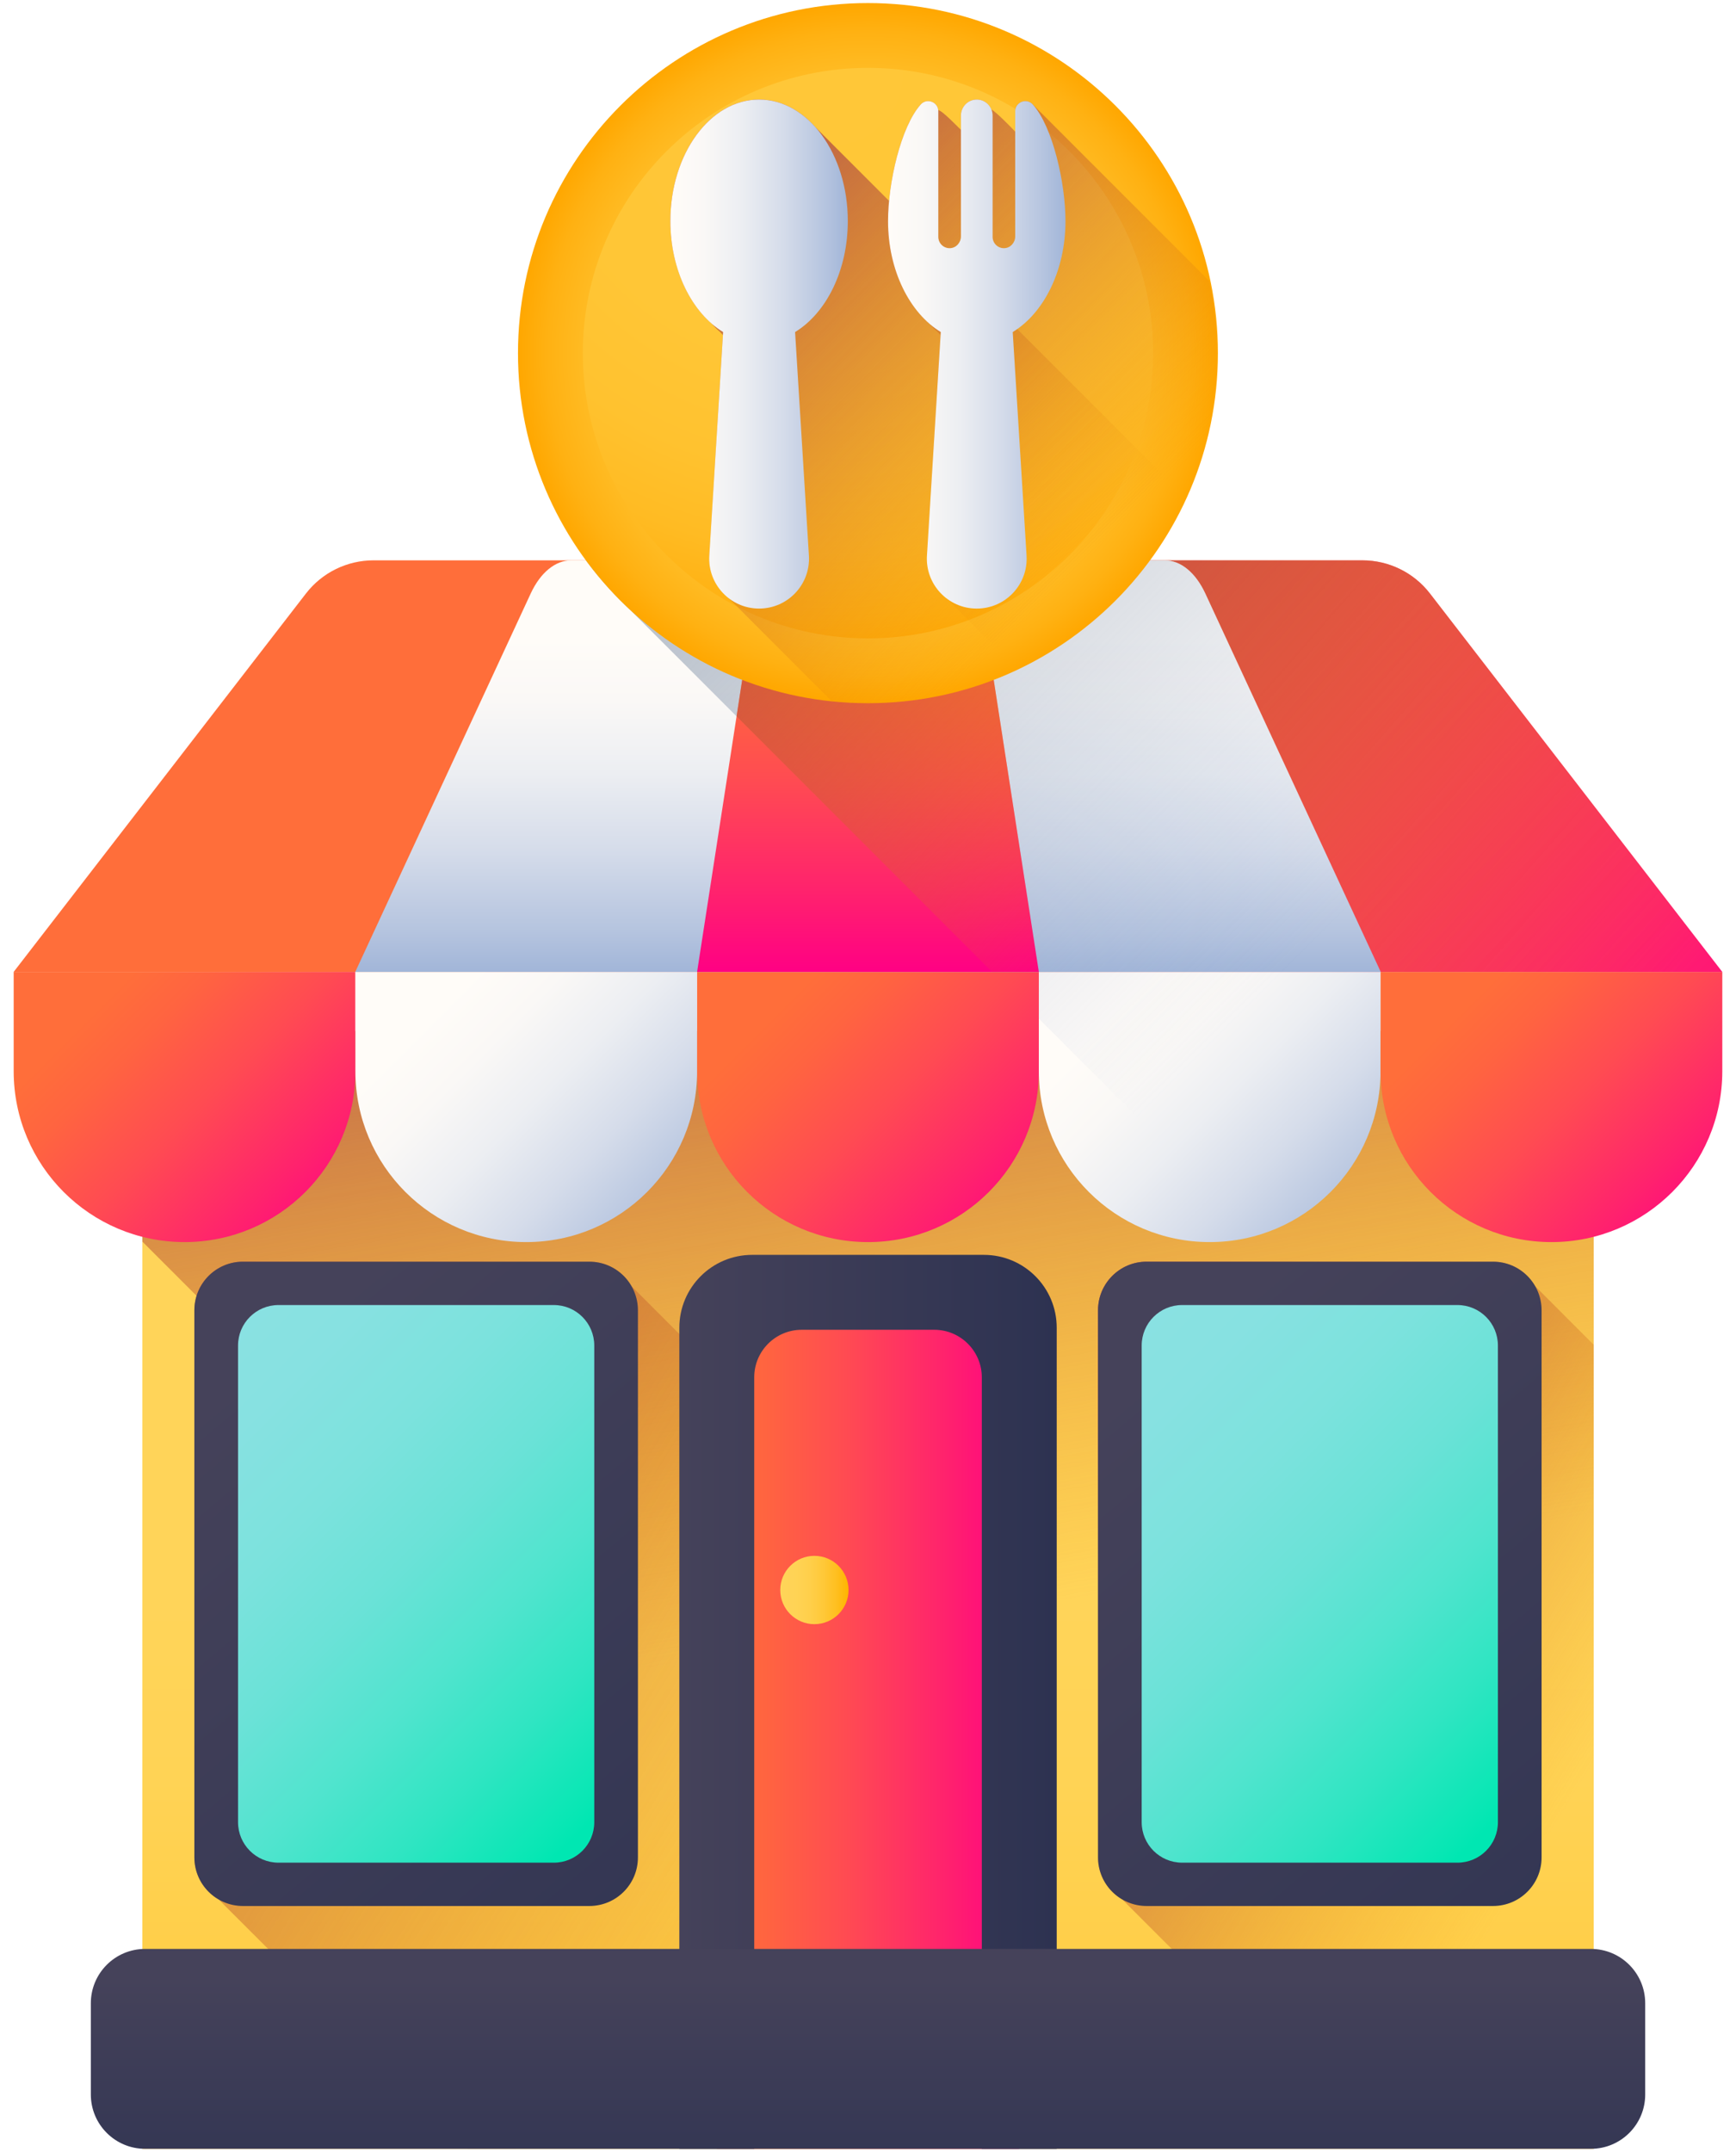
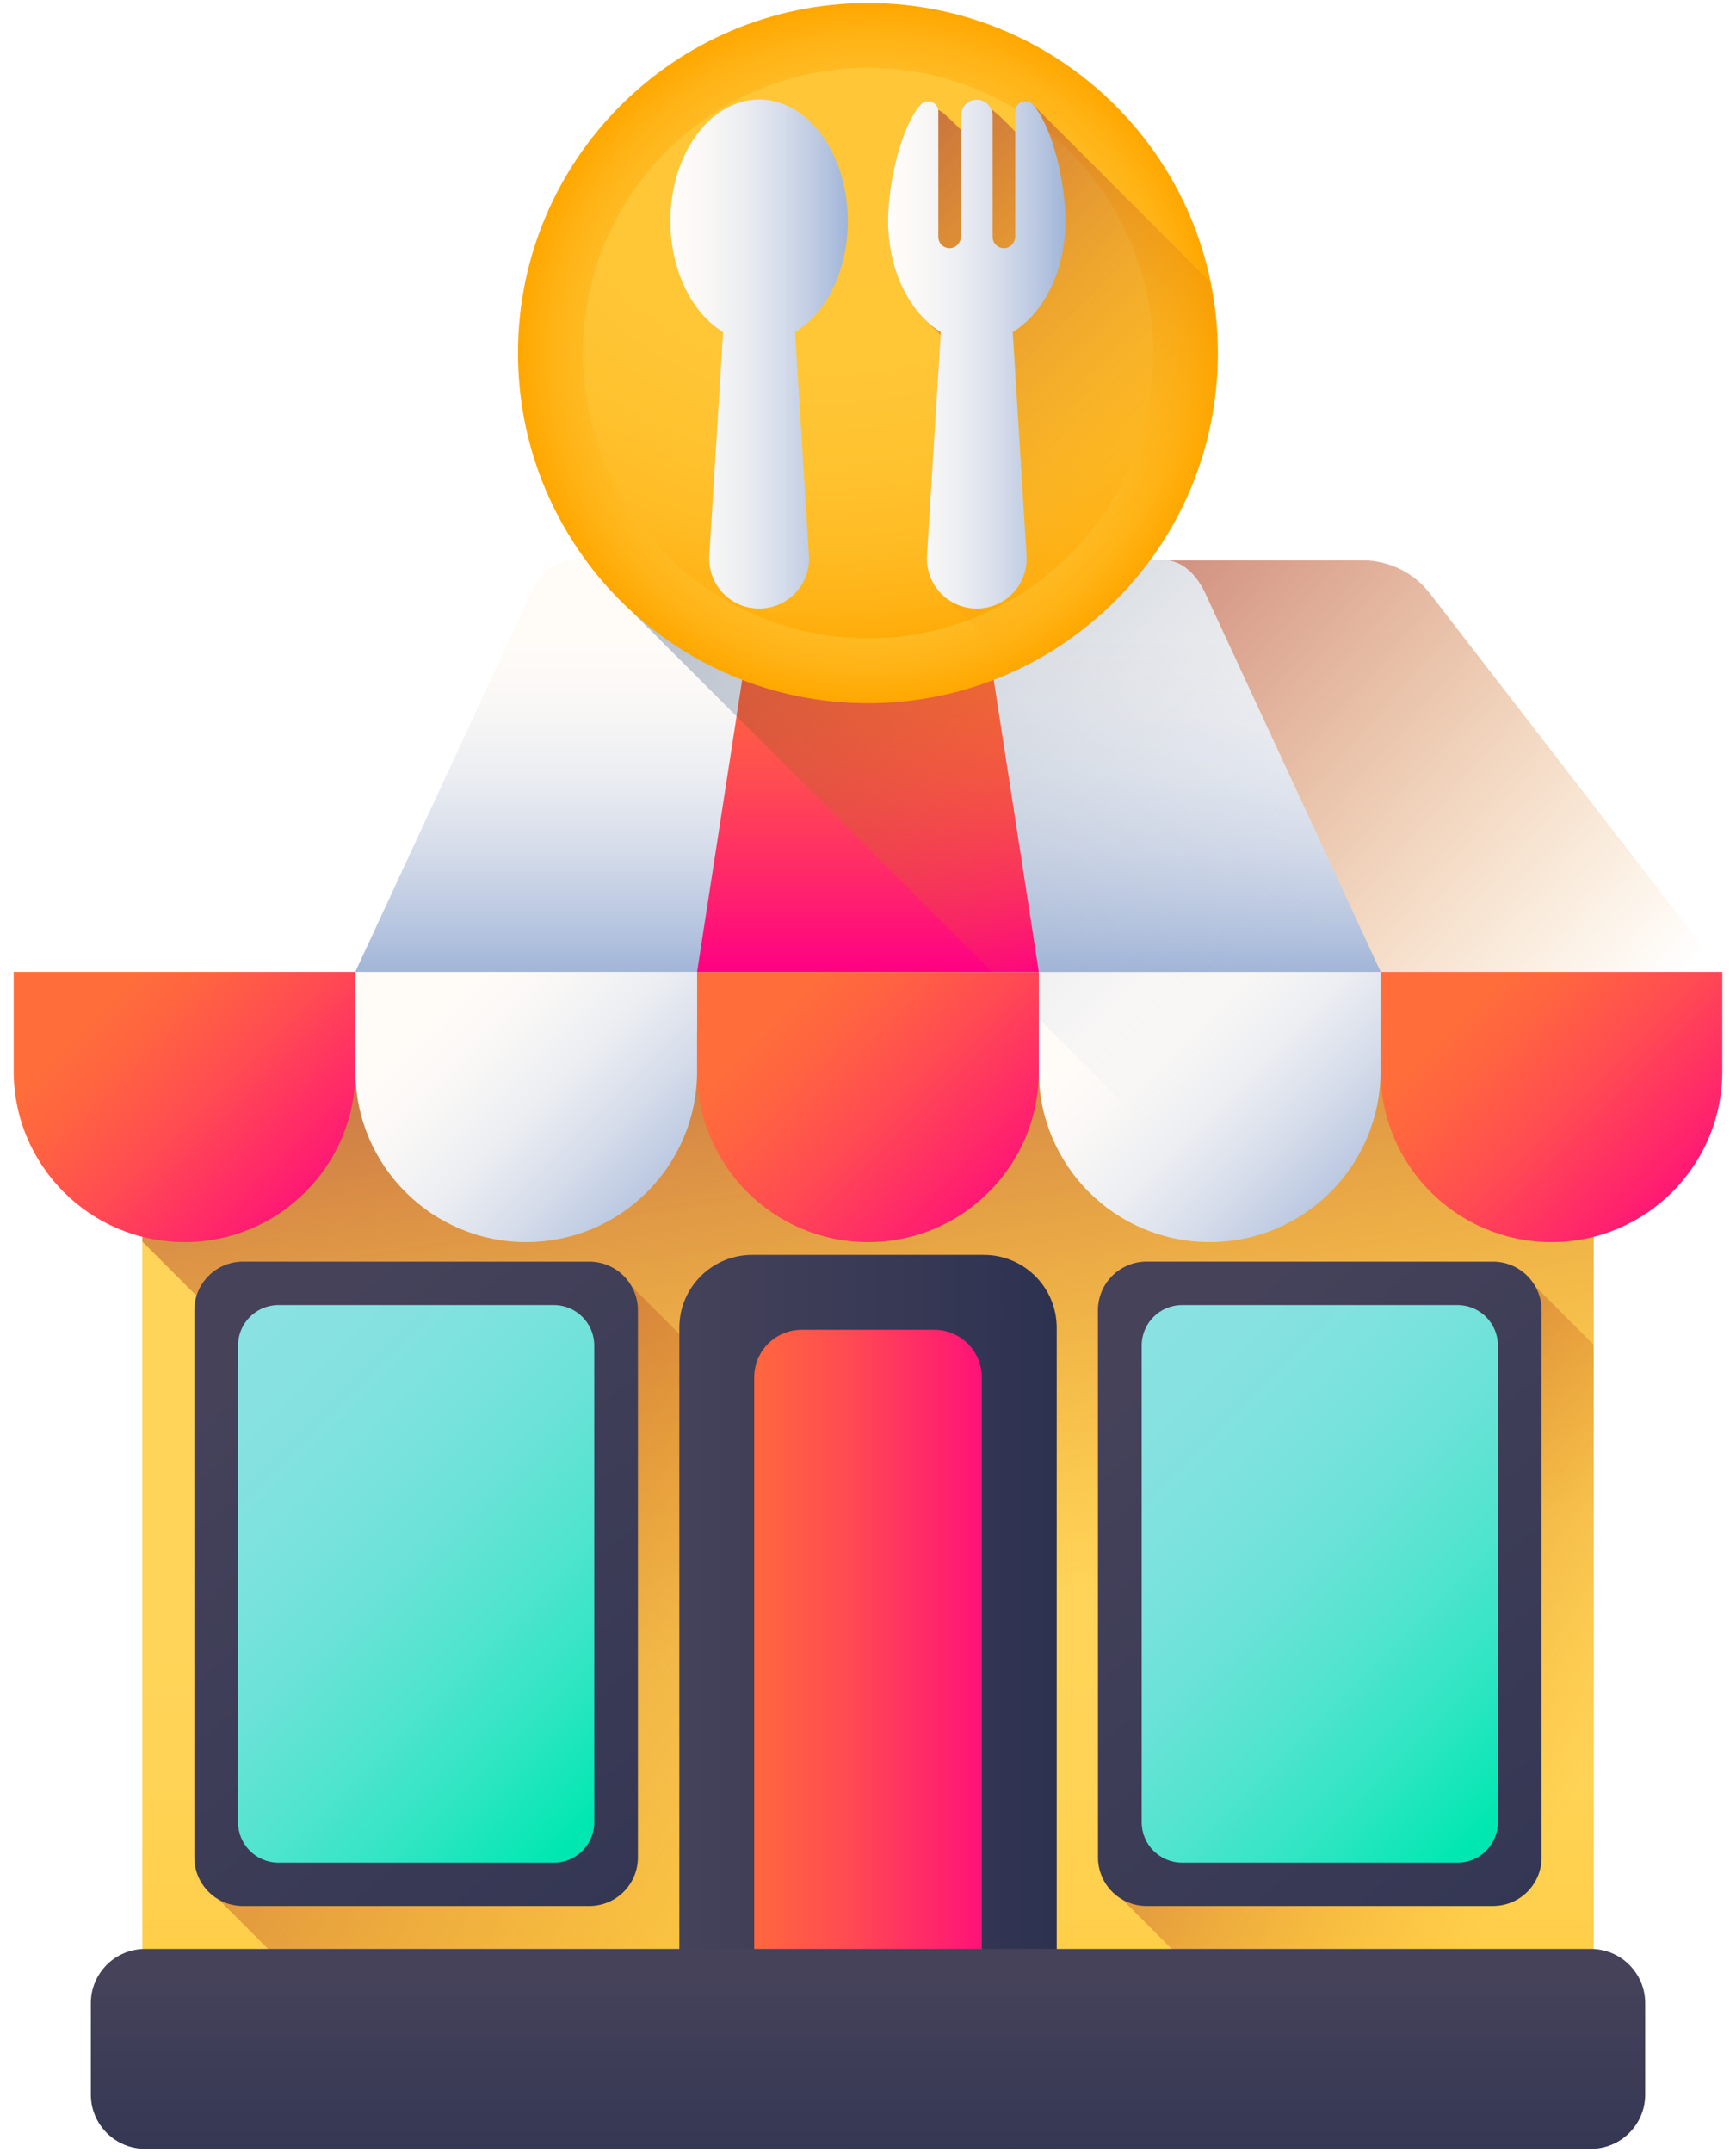
<svg xmlns="http://www.w3.org/2000/svg" width="92" height="114" viewBox="0 0 92 114" fill="none">
  <path d="M7.545 54.626H84.46V113.838H7.545V54.626Z" fill="url(#paint0_linear_3268_38602)" />
  <path d="M7.545 65.777L55.606 113.838H84.46V54.626H7.545V65.777Z" fill="url(#paint1_linear_3268_38602)" />
  <path d="M33.462 68.131C33.018 67.36 32.187 66.84 31.233 66.84H12.875C11.453 66.84 10.301 67.993 10.301 69.414V98.401C10.301 99.355 10.821 100.185 11.591 100.63L24.8 113.838H79.169L33.462 68.131Z" fill="url(#paint2_linear_3268_38602)" />
  <path d="M84.458 71.241V113.838H72.687L59.477 100.629C58.708 100.185 58.188 99.355 58.188 98.402V69.413C58.188 67.994 59.34 66.84 60.761 66.84H79.121C80.074 66.84 80.904 67.361 81.348 68.131L84.458 71.241Z" fill="url(#paint3_linear_3268_38602)" />
  <path d="M31.233 100.974H12.875C11.453 100.974 10.301 99.823 10.301 98.401V69.414C10.301 67.993 11.453 66.84 12.875 66.84H31.233C32.655 66.84 33.807 67.993 33.807 69.414V98.401C33.807 99.823 32.655 100.974 31.233 100.974Z" fill="url(#paint4_linear_3268_38602)" />
  <path d="M29.349 98.679H14.76C13.575 98.679 12.615 97.719 12.615 96.534V71.281C12.615 70.097 13.575 69.137 14.76 69.137H29.349C30.533 69.137 31.493 70.097 31.493 71.281V96.534C31.493 97.719 30.533 98.679 29.349 98.679Z" fill="url(#paint5_linear_3268_38602)" />
  <path d="M79.123 100.974H60.765C59.343 100.974 58.191 99.823 58.191 98.401V69.414C58.191 67.993 59.343 66.84 60.765 66.84H79.123C80.545 66.84 81.697 67.993 81.697 69.414V98.401C81.697 99.823 80.545 100.974 79.123 100.974Z" fill="url(#paint6_linear_3268_38602)" />
  <path d="M77.237 98.679H62.648C61.464 98.679 60.504 97.719 60.504 96.534V71.281C60.504 70.097 61.464 69.137 62.648 69.137H77.237C78.422 69.137 79.382 70.097 79.382 71.281V96.534C79.382 97.719 78.422 98.679 77.237 98.679Z" fill="url(#paint7_linear_3268_38602)" />
  <path d="M37.986 113.837V71.819C37.986 69.966 39.489 68.464 41.343 68.464H50.66C52.513 68.464 54.016 69.966 54.016 71.819V113.837H37.986Z" fill="url(#paint8_linear_3268_38602)" />
  <path d="M56.001 113.837H52.031V72.963C52.031 71.58 50.9 70.448 49.517 70.448H42.487C41.097 70.448 39.971 71.575 39.971 72.963V113.837H36.002V70.339C36.002 68.207 37.73 66.479 39.861 66.479H52.141C54.273 66.479 56.001 68.207 56.001 70.339V113.837Z" fill="url(#paint9_linear_3268_38602)" />
-   <path d="M44.969 84.234C44.969 85.233 44.159 86.044 43.159 86.044C42.16 86.044 41.35 85.233 41.35 84.234C41.35 83.235 42.16 82.424 43.159 82.424C44.159 82.424 44.969 83.235 44.969 84.234Z" fill="url(#paint10_linear_3268_38602)" />
  <path d="M87.188 106.125V110.961C87.188 112.55 85.9 113.837 84.311 113.837H7.69C6.102 113.837 4.814 112.55 4.814 110.961V106.125C4.814 104.536 6.102 103.248 7.69 103.248H84.311C85.9 103.248 87.188 104.536 87.188 106.125Z" fill="url(#paint11_linear_3268_38602)" />
  <path d="M9.78 65.802C4.778 65.802 0.725 61.748 0.725 56.748V51.487H18.834V56.748C18.834 61.748 14.781 65.802 9.78 65.802Z" fill="url(#paint12_linear_3268_38602)" />
  <path d="M27.888 65.802C22.888 65.802 18.834 61.748 18.834 56.748V51.487H36.944V56.748C36.944 61.748 32.889 65.802 27.888 65.802Z" fill="url(#paint13_linear_3268_38602)" />
  <path d="M46 65.802C40.999 65.802 36.945 61.748 36.945 56.748V51.487H55.054V56.748C55.054 61.748 51.001 65.802 46 65.802Z" fill="url(#paint14_linear_3268_38602)" />
  <path d="M64.108 65.802C59.107 65.802 55.053 61.748 55.053 56.748V51.487H73.162V56.748C73.162 61.748 69.109 65.802 64.108 65.802Z" fill="url(#paint15_linear_3268_38602)" />
  <path d="M82.219 65.802C77.218 65.802 73.164 61.748 73.164 56.748V51.487H91.274V56.748C91.273 61.748 87.219 65.802 82.219 65.802Z" fill="url(#paint16_linear_3268_38602)" />
-   <path d="M75.782 31.442C74.926 30.334 73.604 29.685 72.204 29.685H19.794C18.393 29.685 17.071 30.334 16.214 31.442L0.725 51.487H91.272L75.782 31.442Z" fill="url(#paint17_linear_3268_38602)" />
  <path d="M75.78 31.442C74.924 30.333 73.602 29.685 72.202 29.685H31.051C31.762 30.651 32.564 31.547 33.444 32.358L52.574 51.487H91.27L75.78 31.442Z" fill="url(#paint18_linear_3268_38602)" />
  <path d="M63.876 31.442C63.361 30.333 62.569 29.685 61.727 29.685H30.272C29.431 29.685 28.639 30.333 28.125 31.442L18.828 51.487H73.172L63.876 31.442Z" fill="url(#paint19_linear_3268_38602)" />
  <path d="M66.552 65.465C70.364 64.397 73.161 60.9 73.161 56.747V51.487H73.169L63.872 31.442C63.358 30.333 62.564 29.685 61.724 29.685H31.051C31.762 30.651 32.564 31.547 33.444 32.358L52.574 51.487H55.051V53.964L66.552 65.465Z" fill="url(#paint20_linear_3268_38602)" />
  <path d="M51.955 31.442C51.784 30.333 51.52 29.685 51.24 29.685H40.758C40.477 29.685 40.213 30.333 40.041 31.442L36.943 51.487H55.053L51.955 31.442Z" fill="url(#paint21_linear_3268_38602)" />
  <path d="M40.04 31.442L39.035 37.947L52.575 51.487H55.051L51.953 31.442C51.782 30.333 51.518 29.685 51.238 29.685H40.756C40.476 29.685 40.211 30.333 40.04 31.442Z" fill="url(#paint22_linear_3268_38602)" />
  <path d="M64.543 18.708C64.543 28.95 56.24 37.254 45.997 37.254C35.755 37.254 27.451 28.95 27.451 18.708C27.451 8.465 35.755 0.162 45.997 0.162C56.24 0.162 64.543 8.465 64.543 18.708Z" fill="url(#paint23_radial_3268_38602)" />
  <path d="M61.11 18.708C61.11 27.053 54.344 33.819 45.998 33.819C37.652 33.819 30.887 27.053 30.887 18.708C30.887 10.362 37.652 3.596 45.998 3.596C54.344 3.596 61.11 10.362 61.11 18.708Z" fill="url(#paint24_radial_3268_38602)" />
-   <path d="M62.856 26.381C61.052 30.365 57.876 33.596 53.932 35.471C51.528 36.614 48.837 37.255 45.997 37.255C45.35 37.255 44.712 37.221 44.083 37.156L38.601 31.674C37.941 31.157 37.535 30.338 37.59 29.433L38.313 17.754C38.265 17.703 38.216 17.652 38.17 17.599C38.006 17.456 37.851 17.299 37.703 17.132C36.396 15.989 35.529 13.988 35.529 11.71C35.529 8.155 37.633 5.274 40.23 5.274C41.373 5.274 42.42 5.834 43.235 6.761L62.856 26.381Z" fill="url(#paint25_linear_3268_38602)" />
  <path d="M62.854 26.381C61.05 30.365 57.874 33.596 53.931 35.471L50.134 31.674C49.476 31.157 49.068 30.338 49.125 29.433L49.846 17.754C49.8 17.703 49.751 17.652 49.703 17.599C49.541 17.456 49.384 17.299 49.236 17.132C47.93 15.989 47.062 13.988 47.062 11.71C47.062 11.377 47.082 11.017 47.116 10.644C47.296 8.76 47.912 6.521 48.794 5.535C49.106 5.188 49.67 5.386 49.721 5.831C49.951 5.861 50.846 6.816 50.925 6.877V6.124C50.925 5.662 51.294 5.275 51.756 5.274H51.772C52.12 5.275 52.417 5.495 52.539 5.802C52.752 5.887 53.715 6.872 53.802 6.977V5.894C53.802 5.405 54.407 5.17 54.734 5.534L64.088 14.888C64.354 16.135 64.493 17.43 64.493 18.757C64.493 21.475 63.907 24.056 62.854 26.381Z" fill="url(#paint26_linear_3268_38602)" />
  <path d="M44.93 11.71C44.93 8.155 42.825 5.274 40.229 5.274C37.632 5.274 35.527 8.155 35.527 11.71C35.527 14.333 36.676 16.589 38.322 17.591L37.589 29.432C37.495 30.954 38.704 32.24 40.229 32.24C41.754 32.24 42.963 30.955 42.869 29.432L42.136 17.591C43.782 16.589 44.93 14.334 44.93 11.71Z" fill="url(#paint27_linear_3268_38602)" />
  <path d="M56.466 11.71C56.466 9.697 55.791 6.716 54.734 5.535C54.407 5.17 53.802 5.405 53.802 5.894V12.524C53.802 12.853 53.549 13.139 53.221 13.148C52.882 13.159 52.604 12.886 52.604 12.549V6.123C52.604 5.662 52.234 5.276 51.773 5.274C51.769 5.274 51.767 5.274 51.764 5.274C51.761 5.274 51.758 5.274 51.755 5.274C51.293 5.276 50.925 5.662 50.925 6.123V12.524C50.925 12.853 50.671 13.139 50.343 13.148C50.004 13.159 49.726 12.886 49.726 12.549V5.894C49.726 5.405 49.12 5.171 48.794 5.535C47.737 6.716 47.062 9.697 47.062 11.71C47.062 14.334 48.211 16.589 49.857 17.591L49.124 29.433C49.029 30.955 50.239 32.241 51.764 32.241C53.289 32.241 54.498 30.955 54.403 29.433L53.67 17.591C55.317 16.589 56.466 14.334 56.466 11.71Z" fill="url(#paint28_linear_3268_38602)" />
  <defs>
    <linearGradient id="paint0_linear_3268_38602" x1="46.002" y1="84.642" x2="46.002" y2="126.559" gradientUnits="userSpaceOnUse">
      <stop stop-color="#FFD459" />
      <stop offset="0.23" stop-color="#FFD355" />
      <stop offset="0.436" stop-color="#FFCF4A" />
      <stop offset="0.634" stop-color="#FFC838" />
      <stop offset="0.825" stop-color="#FFBF1F" />
      <stop offset="1" stop-color="#FFB400" />
    </linearGradient>
    <linearGradient id="paint1_linear_3268_38602" x1="50.184" y1="85.832" x2="42.426" y2="38.283" gradientUnits="userSpaceOnUse">
      <stop stop-color="#E58200" stop-opacity="0" />
      <stop offset="0.04" stop-color="#E27F04" stop-opacity="0.039" />
      <stop offset="0.467" stop-color="#C15D2F" stop-opacity="0.467" />
      <stop offset="0.802" stop-color="#AD4949" stop-opacity="0.8" />
      <stop offset="1" stop-color="#A64153" />
    </linearGradient>
    <linearGradient id="paint2_linear_3268_38602" x1="47.748" y1="102.279" x2="-8.626" y2="67.525" gradientUnits="userSpaceOnUse">
      <stop stop-color="#E58200" stop-opacity="0" />
      <stop offset="0.04" stop-color="#E27F04" stop-opacity="0.039" />
      <stop offset="0.467" stop-color="#C15D2F" stop-opacity="0.467" />
      <stop offset="0.802" stop-color="#AD4949" stop-opacity="0.8" />
      <stop offset="1" stop-color="#A64153" />
    </linearGradient>
    <linearGradient id="paint3_linear_3268_38602" x1="83.586" y1="94.851" x2="52.044" y2="75.406" gradientUnits="userSpaceOnUse">
      <stop stop-color="#E58200" stop-opacity="0" />
      <stop offset="0.04" stop-color="#E27F04" stop-opacity="0.039" />
      <stop offset="0.467" stop-color="#C15D2F" stop-opacity="0.467" />
      <stop offset="0.802" stop-color="#AD4949" stop-opacity="0.8" />
      <stop offset="1" stop-color="#A64153" />
    </linearGradient>
    <linearGradient id="paint4_linear_3268_38602" x1="12.619" y1="72.656" x2="43.946" y2="110.014" gradientUnits="userSpaceOnUse">
      <stop stop-color="#45425A" />
      <stop offset="1" stop-color="#2D3251" />
    </linearGradient>
    <linearGradient id="paint5_linear_3268_38602" x1="8.743" y1="70.596" x2="32.974" y2="94.828" gradientUnits="userSpaceOnUse">
      <stop stop-color="#8BE1E2" />
      <stop offset="0.187" stop-color="#87E1E1" />
      <stop offset="0.356" stop-color="#7CE2DD" />
      <stop offset="0.517" stop-color="#6AE2D7" />
      <stop offset="0.674" stop-color="#50E4CE" />
      <stop offset="0.828" stop-color="#2FE5C2" />
      <stop offset="0.977" stop-color="#07E7B4" />
      <stop offset="1" stop-color="#00E7B2" />
    </linearGradient>
    <linearGradient id="paint6_linear_3268_38602" x1="60.509" y1="72.656" x2="91.836" y2="110.014" gradientUnits="userSpaceOnUse">
      <stop stop-color="#45425A" />
      <stop offset="1" stop-color="#2D3251" />
    </linearGradient>
    <linearGradient id="paint7_linear_3268_38602" x1="56.631" y1="70.596" x2="80.862" y2="94.828" gradientUnits="userSpaceOnUse">
      <stop stop-color="#8BE1E2" />
      <stop offset="0.187" stop-color="#87E1E1" />
      <stop offset="0.356" stop-color="#7CE2DD" />
      <stop offset="0.517" stop-color="#6AE2D7" />
      <stop offset="0.674" stop-color="#50E4CE" />
      <stop offset="0.828" stop-color="#2FE5C2" />
      <stop offset="0.977" stop-color="#07E7B4" />
      <stop offset="1" stop-color="#00E7B2" />
    </linearGradient>
    <linearGradient id="paint8_linear_3268_38602" x1="37.987" y1="91.15" x2="54.016" y2="91.15" gradientUnits="userSpaceOnUse">
      <stop stop-color="#FF6E3A" />
      <stop offset="0.16" stop-color="#FF6440" />
      <stop offset="0.427" stop-color="#FF4B52" />
      <stop offset="0.766" stop-color="#FF216E" />
      <stop offset="1" stop-color="#FF0084" />
    </linearGradient>
    <linearGradient id="paint9_linear_3268_38602" x1="36.002" y1="90.158" x2="56.001" y2="90.158" gradientUnits="userSpaceOnUse">
      <stop stop-color="#45425A" />
      <stop offset="1" stop-color="#2D3251" />
    </linearGradient>
    <linearGradient id="paint10_linear_3268_38602" x1="41.349" y1="84.234" x2="44.969" y2="84.234" gradientUnits="userSpaceOnUse">
      <stop stop-color="#FFD459" />
      <stop offset="0.23" stop-color="#FFD355" />
      <stop offset="0.436" stop-color="#FFCF4A" />
      <stop offset="0.634" stop-color="#FFC838" />
      <stop offset="0.825" stop-color="#FFBF1F" />
      <stop offset="1" stop-color="#FFB400" />
    </linearGradient>
    <linearGradient id="paint11_linear_3268_38602" x1="46.001" y1="104.817" x2="46.001" y2="118.294" gradientUnits="userSpaceOnUse">
      <stop stop-color="#45425A" />
      <stop offset="1" stop-color="#2D3251" />
    </linearGradient>
    <linearGradient id="paint12_linear_3268_38602" x1="6.173" y1="52.386" x2="18.621" y2="64.834" gradientUnits="userSpaceOnUse">
      <stop stop-color="#FF6E3A" />
      <stop offset="0.16" stop-color="#FF6440" />
      <stop offset="0.427" stop-color="#FF4B52" />
      <stop offset="0.766" stop-color="#FF216E" />
      <stop offset="1" stop-color="#FF0084" />
    </linearGradient>
    <linearGradient id="paint13_linear_3268_38602" x1="24.282" y1="52.386" x2="36.73" y2="64.834" gradientUnits="userSpaceOnUse">
      <stop stop-color="#FFFCF8" />
      <stop offset="0.188" stop-color="#FAF8F6" />
      <stop offset="0.404" stop-color="#ECEEF2" />
      <stop offset="0.635" stop-color="#D5DCEA" />
      <stop offset="0.875" stop-color="#B5C4DF" />
      <stop offset="1" stop-color="#A1B5D8" />
    </linearGradient>
    <linearGradient id="paint14_linear_3268_38602" x1="42.394" y1="52.386" x2="54.841" y2="64.834" gradientUnits="userSpaceOnUse">
      <stop stop-color="#FF6E3A" />
      <stop offset="0.16" stop-color="#FF6440" />
      <stop offset="0.427" stop-color="#FF4B52" />
      <stop offset="0.766" stop-color="#FF216E" />
      <stop offset="1" stop-color="#FF0084" />
    </linearGradient>
    <linearGradient id="paint15_linear_3268_38602" x1="60.502" y1="52.386" x2="72.949" y2="64.834" gradientUnits="userSpaceOnUse">
      <stop stop-color="#FFFCF8" />
      <stop offset="0.188" stop-color="#FAF8F6" />
      <stop offset="0.404" stop-color="#ECEEF2" />
      <stop offset="0.635" stop-color="#D5DCEA" />
      <stop offset="0.875" stop-color="#B5C4DF" />
      <stop offset="1" stop-color="#A1B5D8" />
    </linearGradient>
    <linearGradient id="paint16_linear_3268_38602" x1="78.613" y1="52.386" x2="91.061" y2="64.834" gradientUnits="userSpaceOnUse">
      <stop stop-color="#FF6E3A" />
      <stop offset="0.16" stop-color="#FF6440" />
      <stop offset="0.427" stop-color="#FF4B52" />
      <stop offset="0.766" stop-color="#FF216E" />
      <stop offset="1" stop-color="#FF0084" />
    </linearGradient>
    <linearGradient id="paint17_linear_3268_38602" x1="33.346" y1="36.531" x2="77.021" y2="80.206" gradientUnits="userSpaceOnUse">
      <stop stop-color="#FF6E3A" />
      <stop offset="0.16" stop-color="#FF6440" />
      <stop offset="0.427" stop-color="#FF4B52" />
      <stop offset="0.766" stop-color="#FF216E" />
      <stop offset="1" stop-color="#FF0084" />
    </linearGradient>
    <linearGradient id="paint18_linear_3268_38602" x1="83.448" y1="58.353" x2="42.379" y2="22.243" gradientUnits="userSpaceOnUse">
      <stop stop-color="#E58200" stop-opacity="0" />
      <stop offset="0.438" stop-color="#C4602C" stop-opacity="0.439" />
      <stop offset="0.795" stop-color="#AE4948" stop-opacity="0.796" />
      <stop offset="1" stop-color="#A64153" />
    </linearGradient>
    <linearGradient id="paint19_linear_3268_38602" x1="46" y1="33.772" x2="46" y2="51.544" gradientUnits="userSpaceOnUse">
      <stop stop-color="#FFFCF8" />
      <stop offset="0.188" stop-color="#FAF8F6" />
      <stop offset="0.404" stop-color="#ECEEF2" />
      <stop offset="0.635" stop-color="#D5DCEA" />
      <stop offset="0.875" stop-color="#B5C4DF" />
      <stop offset="1" stop-color="#A1B5D8" />
    </linearGradient>
    <linearGradient id="paint20_linear_3268_38602" x1="68.273" y1="51.345" x2="21.195" y2="4.267" gradientUnits="userSpaceOnUse">
      <stop stop-color="#A1B5D8" stop-opacity="0" />
      <stop offset="0.034" stop-color="#9FB3D5" stop-opacity="0.035" />
      <stop offset="0.452" stop-color="#8898AF" stop-opacity="0.451" />
      <stop offset="0.788" stop-color="#798898" stop-opacity="0.788" />
      <stop offset="1" stop-color="#748290" />
    </linearGradient>
    <linearGradient id="paint21_linear_3268_38602" x1="45.999" y1="33.772" x2="45.999" y2="51.544" gradientUnits="userSpaceOnUse">
      <stop stop-color="#FF6E3A" />
      <stop offset="0.16" stop-color="#FF6440" />
      <stop offset="0.427" stop-color="#FF4B52" />
      <stop offset="0.766" stop-color="#FF216E" />
      <stop offset="1" stop-color="#FF0084" />
    </linearGradient>
    <linearGradient id="paint22_linear_3268_38602" x1="60.359" y1="48.497" x2="31.688" y2="21.53" gradientUnits="userSpaceOnUse">
      <stop stop-color="#E58200" stop-opacity="0" />
      <stop offset="0.438" stop-color="#C4602C" stop-opacity="0.439" />
      <stop offset="0.795" stop-color="#AE4948" stop-opacity="0.796" />
      <stop offset="1" stop-color="#A64153" />
    </linearGradient>
    <radialGradient id="paint23_radial_3268_38602" cx="0" cy="0" r="1" gradientUnits="userSpaceOnUse" gradientTransform="translate(45.997 18.708) scale(18.546)">
      <stop stop-color="#FFC738" />
      <stop offset="0.487" stop-color="#FFC636" />
      <stop offset="0.675" stop-color="#FFC22F" />
      <stop offset="0.81" stop-color="#FFBB23" />
      <stop offset="0.92" stop-color="#FFB112" />
      <stop offset="1" stop-color="#FFA700" />
    </radialGradient>
    <radialGradient id="paint24_radial_3268_38602" cx="0" cy="0" r="1" gradientUnits="userSpaceOnUse" gradientTransform="translate(44.017 3.841) scale(31.466)">
      <stop stop-color="#FFC738" />
      <stop offset="0.487" stop-color="#FFC636" />
      <stop offset="0.675" stop-color="#FFC22F" />
      <stop offset="0.81" stop-color="#FFBB23" />
      <stop offset="0.92" stop-color="#FFB112" />
      <stop offset="1" stop-color="#FFA700" />
    </radialGradient>
    <linearGradient id="paint25_linear_3268_38602" x1="54.447" y1="32.752" x2="30.705" y2="9.01" gradientUnits="userSpaceOnUse">
      <stop stop-color="#E58200" stop-opacity="0" />
      <stop offset="0.04" stop-color="#E27F04" stop-opacity="0.039" />
      <stop offset="0.467" stop-color="#C15D2F" stop-opacity="0.467" />
      <stop offset="0.802" stop-color="#AD4949" stop-opacity="0.8" />
      <stop offset="1" stop-color="#A64153" />
    </linearGradient>
    <linearGradient id="paint26_linear_3268_38602" x1="60.574" y1="26.757" x2="37.673" y2="3.857" gradientUnits="userSpaceOnUse">
      <stop stop-color="#E58200" stop-opacity="0" />
      <stop offset="0.04" stop-color="#E27F04" stop-opacity="0.039" />
      <stop offset="0.467" stop-color="#C15D2F" stop-opacity="0.467" />
      <stop offset="0.802" stop-color="#AD4949" stop-opacity="0.8" />
      <stop offset="1" stop-color="#A64153" />
    </linearGradient>
    <linearGradient id="paint27_linear_3268_38602" x1="35.528" y1="18.757" x2="44.931" y2="18.757" gradientUnits="userSpaceOnUse">
      <stop stop-color="#FFFCF8" />
      <stop offset="0.188" stop-color="#FAF8F6" />
      <stop offset="0.404" stop-color="#ECEEF2" />
      <stop offset="0.635" stop-color="#D5DCEA" />
      <stop offset="0.875" stop-color="#B5C4DF" />
      <stop offset="1" stop-color="#A1B5D8" />
    </linearGradient>
    <linearGradient id="paint28_linear_3268_38602" x1="47.063" y1="18.757" x2="56.466" y2="18.757" gradientUnits="userSpaceOnUse">
      <stop stop-color="#FFFCF8" />
      <stop offset="0.188" stop-color="#FAF8F6" />
      <stop offset="0.404" stop-color="#ECEEF2" />
      <stop offset="0.635" stop-color="#D5DCEA" />
      <stop offset="0.875" stop-color="#B5C4DF" />
      <stop offset="1" stop-color="#A1B5D8" />
    </linearGradient>
  </defs>
</svg>